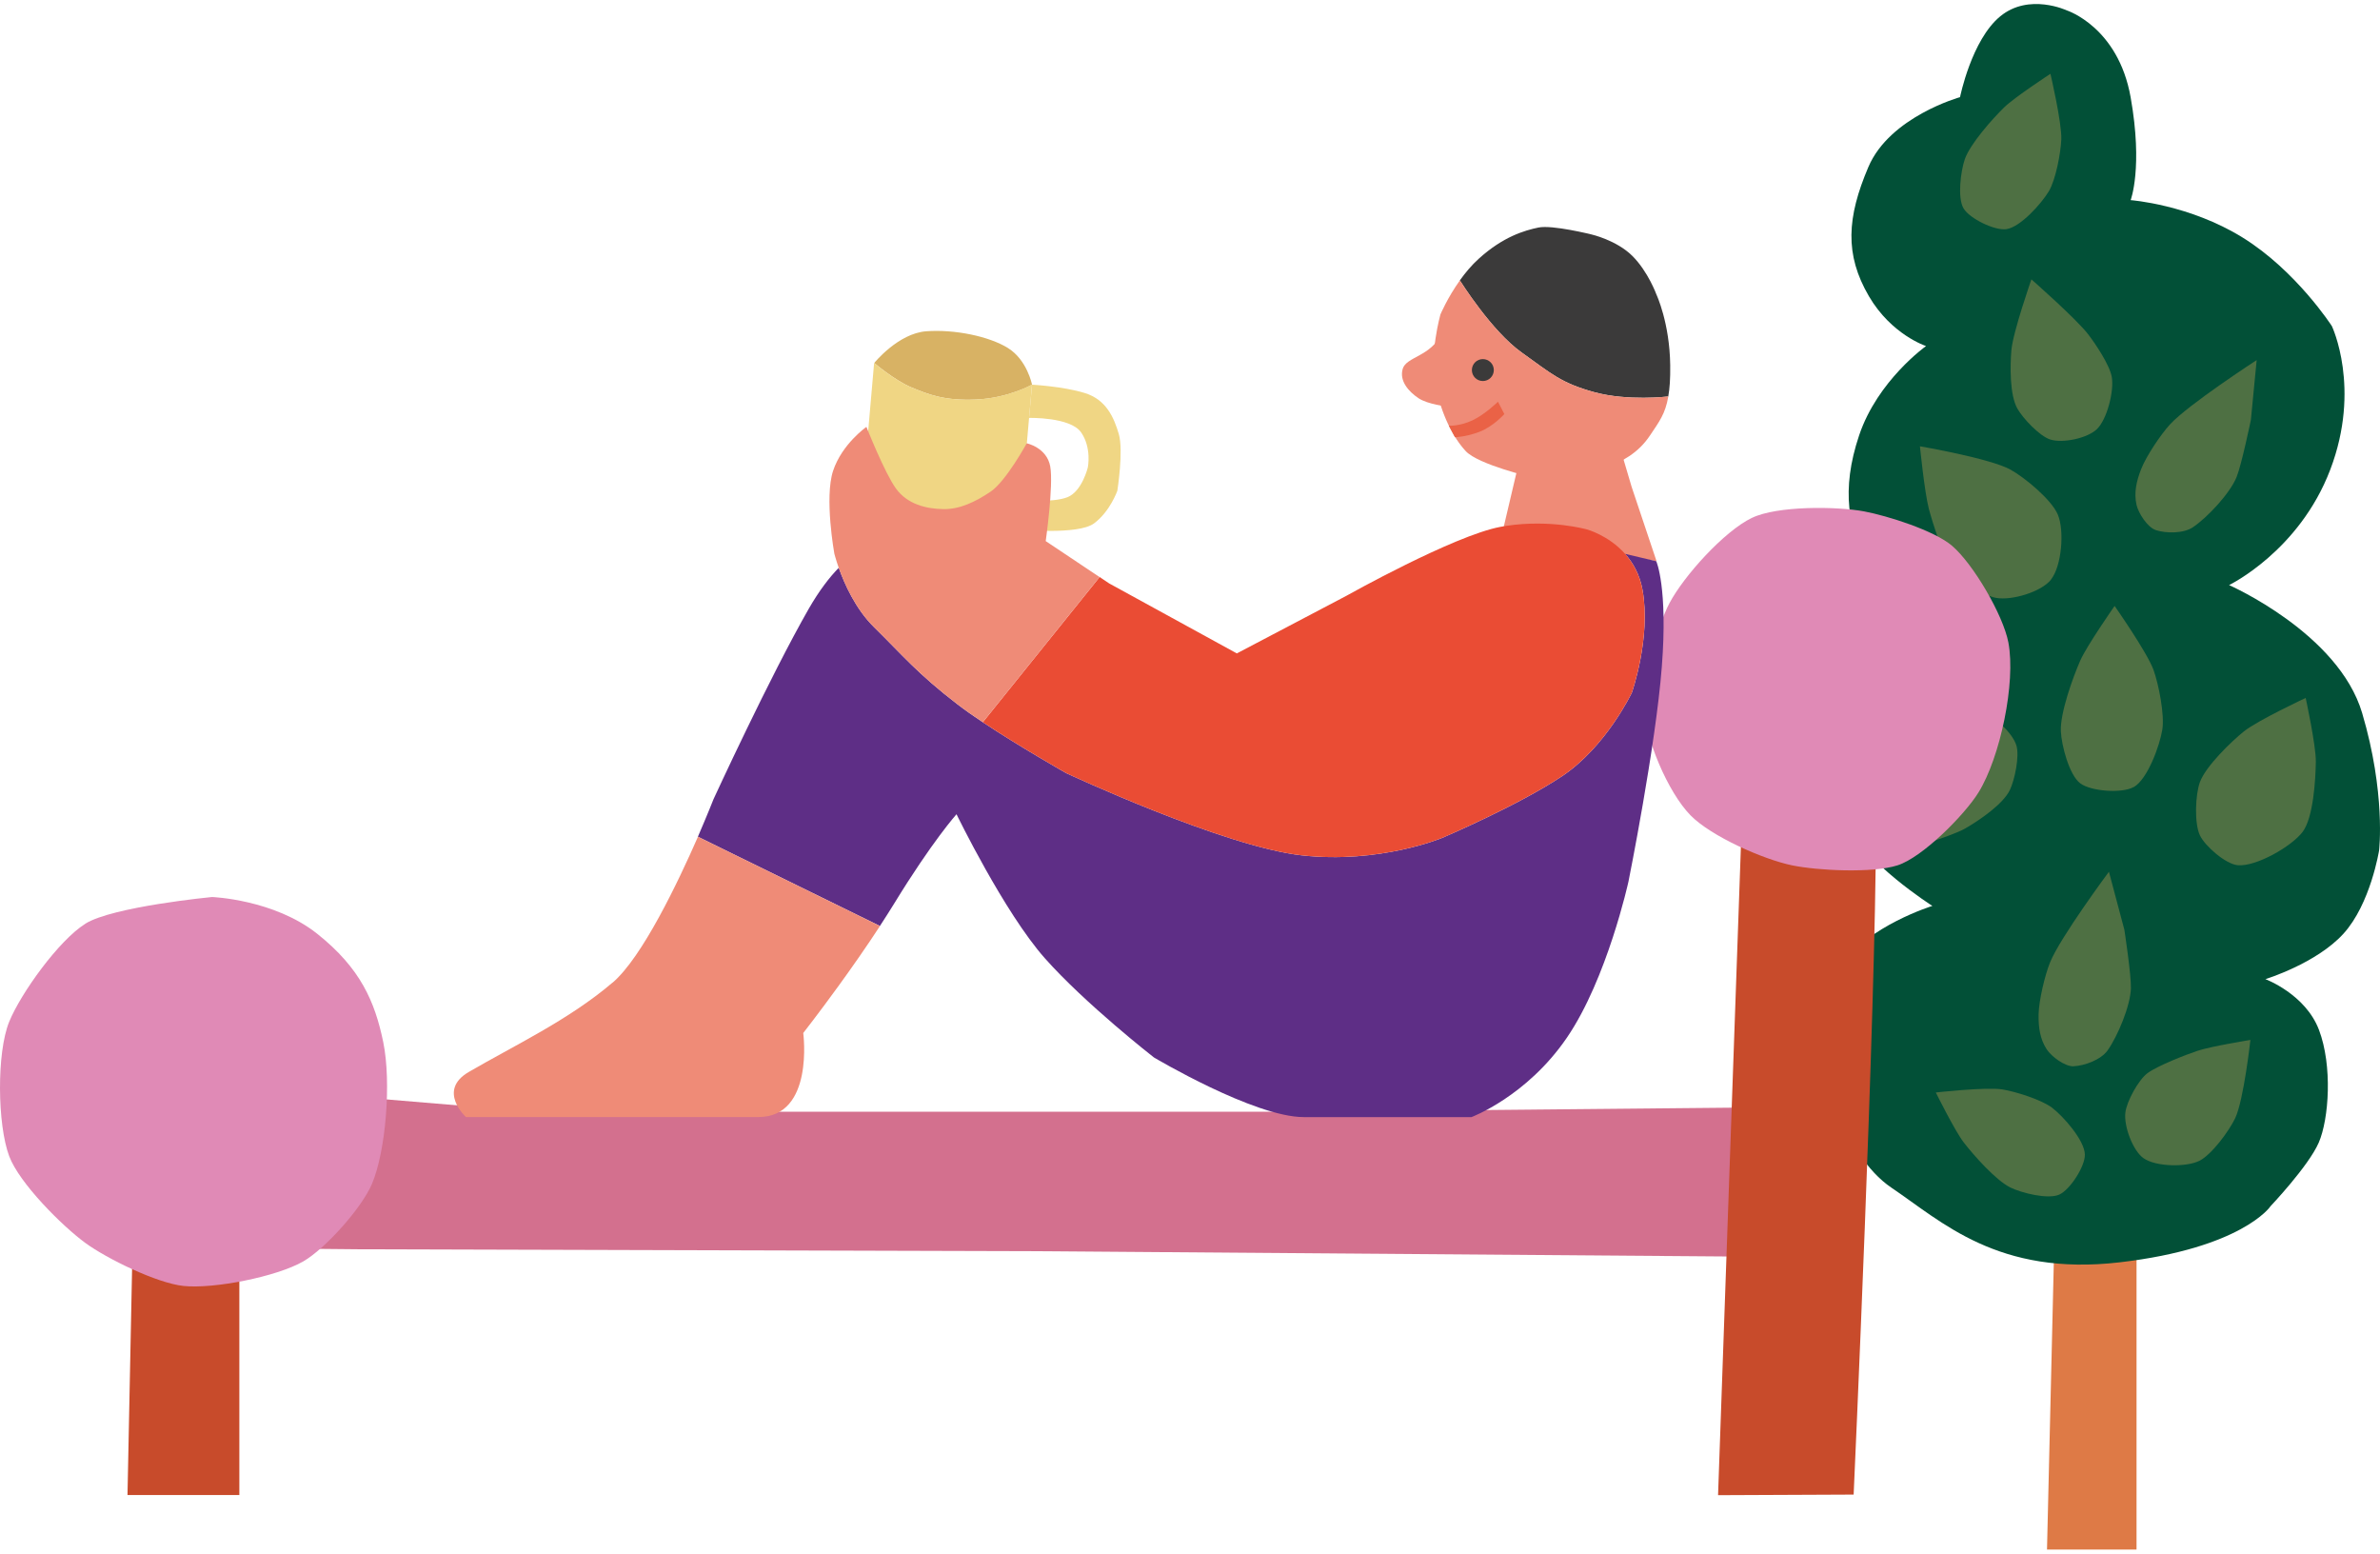
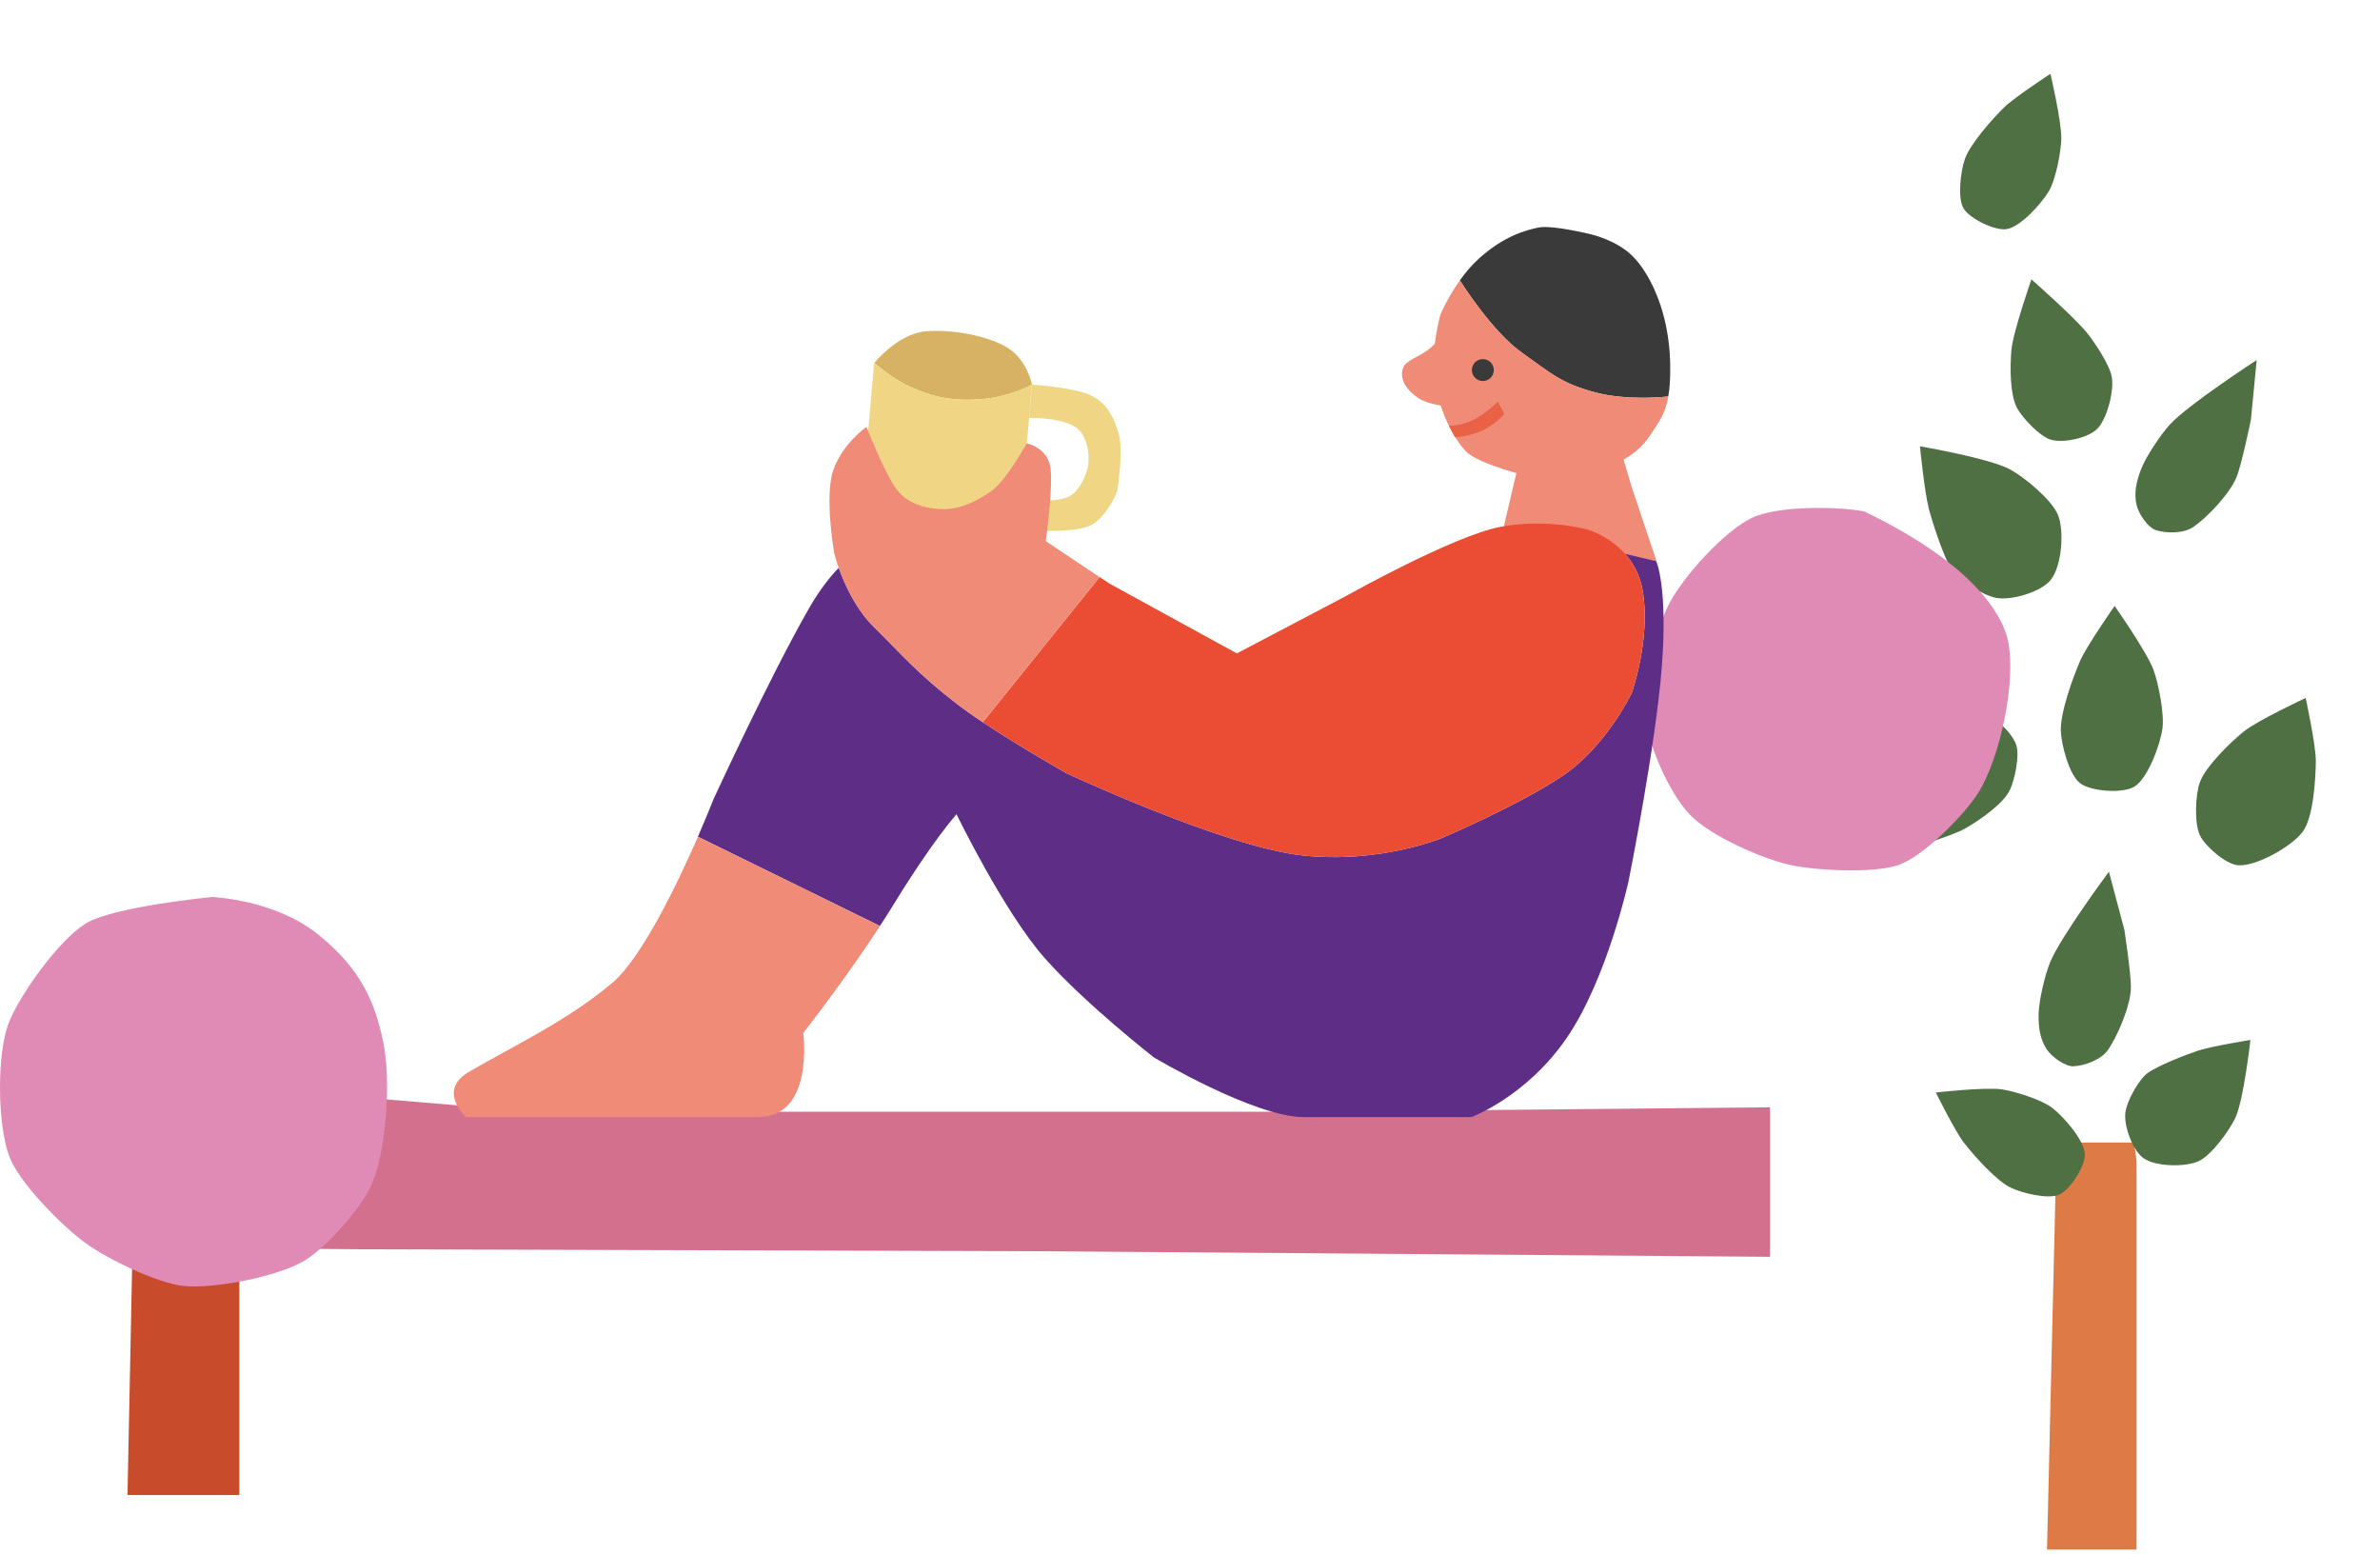
<svg xmlns="http://www.w3.org/2000/svg" width="380" height="248" viewBox="0 0 380 248" fill="none">
  <path d="M341.127 185.248V247.359H326.832L328.374 182.382H340.718L341.127 185.248Z" fill="#DE7A46" />
-   <path d="M362.461 192.609C362.461 192.609 368.577 186.171 370.223 182.39C371.861 178.601 372.427 170.116 370.258 164.402C368.089 158.678 361.703 156.3 361.703 156.3C361.703 156.3 369.822 153.817 374.16 149.052C378.499 144.287 379.858 135.733 379.858 135.733C379.858 135.733 380.938 126.577 377.148 113.815C373.359 101.053 355.902 93.396 355.902 93.396C355.902 93.396 367.104 87.995 372.061 74.963C377.026 61.931 372.314 52.053 372.314 52.053C372.314 52.053 366.625 43.219 358.088 37.932C349.551 32.635 340.187 31.947 340.187 31.947C340.187 31.947 342.181 26.772 340.187 15.535C338.192 4.297 330.012 1.667 330.012 1.667C330.012 1.667 323.975 -1.173 319.375 2.599C314.776 6.371 312.946 15.509 312.946 15.509C312.946 15.509 301.735 18.619 298.312 26.659C294.888 34.7 294.496 40.615 298.399 47.288C302.005 53.455 307.519 55.241 307.519 55.241C307.519 55.241 299.784 60.729 296.839 69.484C293.895 78.239 295.106 84.537 298.355 90.661C301.604 96.785 309.688 102.308 309.688 102.308C309.688 102.308 299.392 105.348 296.491 111.524C293.59 117.701 293.268 125.715 295.271 131.578C297.275 137.44 308.53 144.61 308.53 144.61C308.53 144.61 298.216 147.78 293.886 154.201C289.548 160.612 290.759 169.715 290.759 169.715C290.759 169.715 294.017 184.228 302.023 189.612C310.028 194.995 318.975 203.768 338.444 201.503C357.914 199.238 362.47 192.617 362.47 192.617L362.461 192.609Z" fill="#025037" />
  <path d="M15.736 175.404H60.555L85.156 177.46H209.047L282.605 176.754V200.623L166.78 199.734L56.827 199.421L23.036 199.107L14.656 198.114L15.736 175.404Z" fill="#D3708E" />
-   <path d="M299.514 132.606C299.514 160.36 295.96 238.578 295.96 238.578L274.312 238.674L278.049 132.606H299.514V132.606Z" fill="#C84B2B" />
  <path d="M38.215 185.457V238.648H20.357L21.498 182.382L38.215 185.457Z" fill="#C84B2B" />
  <path d="M13.605 147.458C17.987 144.714 33.85 143.19 33.85 143.19C33.85 143.19 43.738 143.556 50.663 149.07C57.58 154.575 59.853 159.907 61.186 166.327C62.51 172.747 61.604 183.784 59.374 189.02C57.754 192.809 51.996 199.29 48.424 201.355C44.191 203.794 34.147 205.789 29.286 205.275C25.035 204.822 17.064 200.928 13.614 198.402C9.903 195.684 3.091 188.872 1.471 184.568C-0.42 179.542 -0.559 168.06 1.471 163.095C3.343 158.513 9.415 150.089 13.614 147.467L13.605 147.458Z" fill="#E08AB6" />
  <path d="M344.185 84.615C345.884 85.173 348.662 85.164 350.143 84.154C352.469 82.577 356.05 78.753 357.104 76.148C357.905 74.179 359.386 67.019 359.386 67.019L360.309 57.48C360.309 57.48 349.351 64.597 346.459 67.759C344.978 69.379 342.652 72.846 341.859 74.894C341.127 76.766 340.683 78.639 341.127 80.599C341.432 81.932 342.887 84.18 344.185 84.607V84.615Z" fill="#4E7043" />
  <path d="M331.066 170.203C332.852 170.134 335.448 169.149 336.493 167.695C338.122 165.403 340.143 160.577 340.23 157.764C340.291 155.638 339.185 148.417 339.185 148.417L336.719 139.156C336.719 139.156 328.932 149.645 327.32 153.626C326.492 155.664 325.534 159.715 325.491 161.919C325.456 163.931 325.691 165.839 326.797 167.52C327.547 168.662 329.698 170.264 331.066 170.212V170.203Z" fill="#4E7043" />
  <path d="M327.451 92.534C329.193 90.365 329.646 84.676 328.548 82.115C327.52 79.728 323.269 76.218 320.996 74.963C317.729 73.16 306.544 71.243 306.544 71.243C306.544 71.243 307.267 78.509 307.964 81.209C308.539 83.404 310.333 88.945 311.579 90.844C312.737 92.621 316.631 95.069 318.722 95.443C321.205 95.888 325.883 94.502 327.459 92.542L327.451 92.534Z" fill="#4E7043" />
  <path d="M342.26 184.891C344.194 186.258 349.063 186.354 351.18 185.291C353.158 184.29 355.928 180.491 356.877 178.497C358.245 175.622 359.308 166.005 359.308 166.005C359.308 166.005 353.166 166.989 350.901 167.729C349.063 168.331 344.438 170.142 342.887 171.301C341.432 172.381 339.551 175.814 339.342 177.617C339.089 179.751 340.509 183.662 342.26 184.899V184.891Z" fill="#4E7043" />
  <path d="M357.269 138.111C360.179 138.39 365.911 135.114 367.662 132.771C369.361 130.489 369.718 124.417 369.753 121.568C369.787 118.998 368.132 111.411 368.132 111.411C368.132 111.411 360.449 115 358.262 116.76C356.18 118.432 352.191 122.317 351.259 124.818C350.509 126.821 350.327 131.447 351.259 133.372C352.095 135.097 355.362 137.928 357.269 138.111V138.111Z" fill="#4E7043" />
  <path d="M340.683 125.645C342.905 124.365 344.847 118.981 345.248 116.446C345.622 114.068 344.656 109.198 343.837 106.933C342.817 104.128 337.626 96.724 337.626 96.724C337.626 96.724 333.183 103.083 332.146 105.435C330.97 108.118 328.914 113.807 329.045 116.725C329.141 118.946 330.369 123.729 332.155 125.053C333.862 126.325 338.828 126.691 340.674 125.628L340.683 125.645Z" fill="#4E7043" />
  <path d="M320.334 36.581C322.59 36.268 325.961 32.478 327.128 30.527C328.226 28.698 329.036 24.368 329.115 22.234C329.21 19.586 327.381 11.78 327.381 11.78C327.381 11.78 321.623 15.544 319.994 17.138C318.138 18.95 314.567 22.957 313.713 25.405C313.06 27.269 312.494 31.607 313.522 33.289C314.506 34.9 318.469 36.843 320.342 36.581H320.334Z" fill="#4E7043" />
  <path d="M332.878 184.298C332.826 182.025 329.463 178.226 327.66 176.841C325.97 175.543 321.762 174.228 319.663 173.897C317.049 173.496 309.079 174.394 309.079 174.394C309.079 174.394 312.136 180.552 313.53 182.356C315.116 184.411 318.67 188.427 321.004 189.569C322.773 190.431 327.015 191.511 328.81 190.684C330.526 189.891 332.921 186.189 332.878 184.298V184.298Z" fill="#4E7043" />
  <path d="M334.794 68.508C336.423 66.949 337.556 62.428 337.181 60.206C336.859 58.29 334.611 54.945 333.435 53.403C331.51 50.885 324.341 44.596 324.341 44.596C324.341 44.596 321.396 53.011 321.144 55.92C320.935 58.42 320.865 63.037 322.102 65.224C322.991 66.792 325.63 69.597 327.337 70.154C329.332 70.799 333.279 69.963 334.794 68.508V68.508Z" fill="#4E7043" />
  <path d="M316.318 113.833C314.105 113.389 309.75 115.044 308.147 116.62C306.762 117.979 305.307 121.734 304.715 123.581C303.748 126.595 302.702 136.081 302.702 136.081C302.702 136.081 311.292 133.677 313.818 132.222C315.987 130.968 319.811 128.381 320.9 126.116C321.675 124.495 322.468 120.723 321.945 118.999C321.336 116.995 318.391 114.242 316.335 113.833H316.318Z" fill="#4E7043" />
-   <path d="M279.713 82.672C283.746 80.721 293.242 80.808 297.65 81.636C301.352 82.333 308.817 84.676 311.675 87.124C315.063 90.025 319.829 98.17 320.665 102.552C321.884 108.98 319.349 120.924 315.9 126.49C313.687 130.07 306.962 136.865 302.955 138.137C298.948 139.409 290.263 138.982 286.142 138.137C281.534 137.188 273.18 133.503 269.896 130.131C266.307 126.447 262.613 117.831 262.508 112.691C262.43 108.467 264.573 100.025 266.55 96.288C268.85 91.933 275.279 84.807 279.713 82.664V82.672Z" fill="#E08AB6" />
+   <path d="M279.713 82.672C283.746 80.721 293.242 80.808 297.65 81.636C315.063 90.025 319.829 98.17 320.665 102.552C321.884 108.98 319.349 120.924 315.9 126.49C313.687 130.07 306.962 136.865 302.955 138.137C298.948 139.409 290.263 138.982 286.142 138.137C281.534 137.188 273.18 133.503 269.896 130.131C266.307 126.447 262.613 117.831 262.508 112.691C262.43 108.467 264.573 100.025 266.55 96.288C268.85 91.933 275.279 84.807 279.713 82.664V82.672Z" fill="#E08AB6" />
  <path d="M160.944 55.563C164.001 57.462 164.777 61.4 164.777 61.4C164.777 61.4 161.022 63.551 155.874 63.778C150.725 64.004 148.191 62.95 145.507 61.835C142.824 60.712 139.584 57.941 139.584 57.941C139.584 57.941 143.408 53.211 147.894 52.88C152.372 52.549 157.895 53.664 160.952 55.563H160.944Z" fill="#D8B264" />
  <path d="M178.636 69.301C179.403 71.94 178.401 78.334 178.401 78.334C178.401 78.334 177.243 81.653 174.673 83.552C172.103 85.451 162.747 84.519 162.747 84.519L163.165 79.841C163.165 79.841 168.078 80.294 170.422 79.371C172.765 78.456 173.688 74.615 173.688 74.615C173.688 74.615 174.333 71.487 172.608 69.013C170.866 66.539 164.306 66.714 164.306 66.714L164.777 61.408C164.777 61.408 169.725 61.67 173.183 62.733C176.641 63.795 177.861 66.661 178.636 69.301V69.301Z" fill="#F0D684" />
  <path d="M164.777 61.4L164.306 66.705L163.156 79.833L162.738 84.511L150.935 86.314L137.328 83.553L139.566 57.933C139.566 57.933 142.807 60.703 145.49 61.827C148.173 62.942 150.708 63.996 155.856 63.769C161.005 63.543 164.759 61.391 164.759 61.391L164.777 61.4Z" fill="#F0D684" />
  <path d="M264.495 89.598L260.513 77.716L258.135 69.675L242.969 71.862L239.876 85.007L264.495 89.598Z" fill="#EF8B77" />
  <path d="M266.672 58.316C266.698 60.45 266.594 62.036 266.359 63.299H266.289C266.289 63.299 259.921 64.057 254.581 62.611C249.241 61.147 247.76 59.701 242.917 56.243C238.152 52.837 233.247 45.005 233.082 44.761C233.935 43.568 234.955 42.331 236.122 41.285C239.998 37.775 243.413 36.782 245.635 36.32C247.865 35.867 254.102 37.426 254.102 37.426C254.102 37.426 258.066 38.324 260.609 40.833C263.153 43.359 264.477 47.026 264.477 47.026C264.477 47.026 266.594 51.53 266.672 58.316Z" fill="#3B3A3A" />
  <path d="M266.298 63.29H266.367C265.897 66.086 264.878 67.358 263.493 69.44C261.48 72.472 259.05 73.561 255.801 75.085C252.569 76.592 244.65 76.191 244.65 76.191C244.65 76.191 236.035 74.179 234.022 72.01C232.01 69.832 230.128 66.182 229.162 61.391C228.195 56.608 229.98 50.206 229.98 50.206C229.98 50.206 231.087 47.557 233.09 44.761C233.256 45.005 238.16 52.837 242.925 56.243C247.777 59.701 249.25 61.147 254.59 62.611C259.93 64.065 266.298 63.29 266.298 63.29V63.29Z" fill="#EF8B77" />
  <path d="M264.451 89.589L259.468 88.413C260.722 89.825 261.803 91.689 262.247 94.145C263.641 101.794 260.548 110.566 260.548 110.566C260.548 110.566 256.471 119.181 249.407 123.903C242.342 128.616 230.251 133.755 230.251 133.755C230.251 133.755 220.294 137.928 207.819 136.534C195.353 135.141 170.221 123.406 170.221 123.406C170.221 123.406 162.782 119.19 156.919 115.288C155.43 114.303 154.044 113.328 152.912 112.456C146.448 107.491 144.14 104.616 139.566 100.121C136.596 97.212 134.801 93.135 133.921 90.635C132.414 92.177 130.794 94.285 129.148 97.142C122.954 107.944 113.92 127.579 113.92 127.579C113.92 127.579 112.953 130.044 111.429 133.564L140.49 147.815C141.265 146.639 142.014 145.446 142.729 144.296C148.844 134.296 152.72 129.975 152.72 129.975C152.72 129.975 160.334 145.646 166.824 152.964C173.305 160.272 184.229 168.792 184.229 168.792C184.229 168.792 200.232 178.322 208.176 178.322H234.937C234.937 178.322 243.744 175.055 250.173 165.647C256.602 156.248 260.008 140.724 260.008 140.724C260.008 140.724 264.355 119.147 265.331 106.454C266.315 93.762 264.451 89.598 264.451 89.598V89.589Z" fill="#5E2E86" />
  <path d="M156.919 115.288C162.791 119.19 170.221 123.406 170.221 123.406C170.221 123.406 195.345 135.149 207.819 136.534C220.294 137.928 230.251 133.755 230.251 133.755C230.251 133.755 242.333 128.616 249.407 123.903C256.471 119.182 260.548 110.566 260.548 110.566C260.548 110.566 263.632 101.803 262.247 94.145C261.803 91.698 260.723 89.825 259.468 88.413C256.811 85.434 253.37 84.511 253.37 84.511C253.37 84.511 247.577 82.873 240.539 83.936C240.216 83.988 239.894 84.04 239.563 84.101C232.106 85.495 214.945 95.121 214.945 95.121L197.479 104.303L177.086 93.126L175.57 92.107L168.479 100.923L156.928 115.279L156.919 115.288Z" fill="#EA4C34" />
  <path d="M152.912 112.456C154.045 113.328 155.438 114.303 156.919 115.288L168.47 100.931L175.561 92.116L166.963 86.375C166.963 86.375 168.227 77.49 167.686 74.458C167.138 71.427 163.932 70.764 163.932 70.764C163.932 70.764 160.63 76.801 158.2 78.457C155.761 80.103 153.217 81.331 150.569 81.27C147.929 81.218 144.906 80.53 143.06 77.995C141.222 75.46 138.338 68.142 138.338 68.142C138.338 68.142 134.444 70.86 133.016 75.155C131.596 79.441 133.216 88.387 133.216 88.387C133.216 88.387 133.442 89.276 133.913 90.635C134.793 93.144 136.587 97.212 139.558 100.121C144.131 104.608 146.448 107.491 152.903 112.456H152.912Z" fill="#EF8B77" />
  <path d="M97.813 156.84C90.801 162.833 81.994 166.945 74.833 171.126C69.763 174.088 74.389 178.313 74.389 178.313H121.09C130.045 178.313 128.25 164.898 128.25 164.898C128.25 164.898 130.768 161.683 133.974 157.258C136.021 154.436 138.347 151.117 140.498 147.824L111.438 133.572C108.232 140.881 102.552 152.789 97.822 156.849L97.813 156.84Z" fill="#EF8B77" />
  <path d="M236.758 60.825C235.791 60.825 235.007 60.041 235.007 59.074C235.007 58.107 235.791 57.323 236.758 57.323C237.725 57.323 238.509 58.107 238.509 59.074C238.509 60.041 237.725 60.825 236.758 60.825Z" fill="#3B3A3A" />
  <path d="M231.34 67.959C231.34 67.959 233.03 68.055 235.068 67.114C237.106 66.165 239.171 64.126 239.171 64.126L240.19 66.095C240.19 66.095 238.396 68.116 236.157 68.952C233.918 69.788 232.298 69.788 232.298 69.788L231.331 67.959H231.34Z" fill="#EA6246" />
  <path d="M231.13 64.893C231.13 64.893 227.986 64.579 226.461 63.551C224.937 62.523 223.395 60.834 223.961 58.882C224.519 56.931 228.526 56.887 230.129 53.263" fill="#EF8B77" />
</svg>